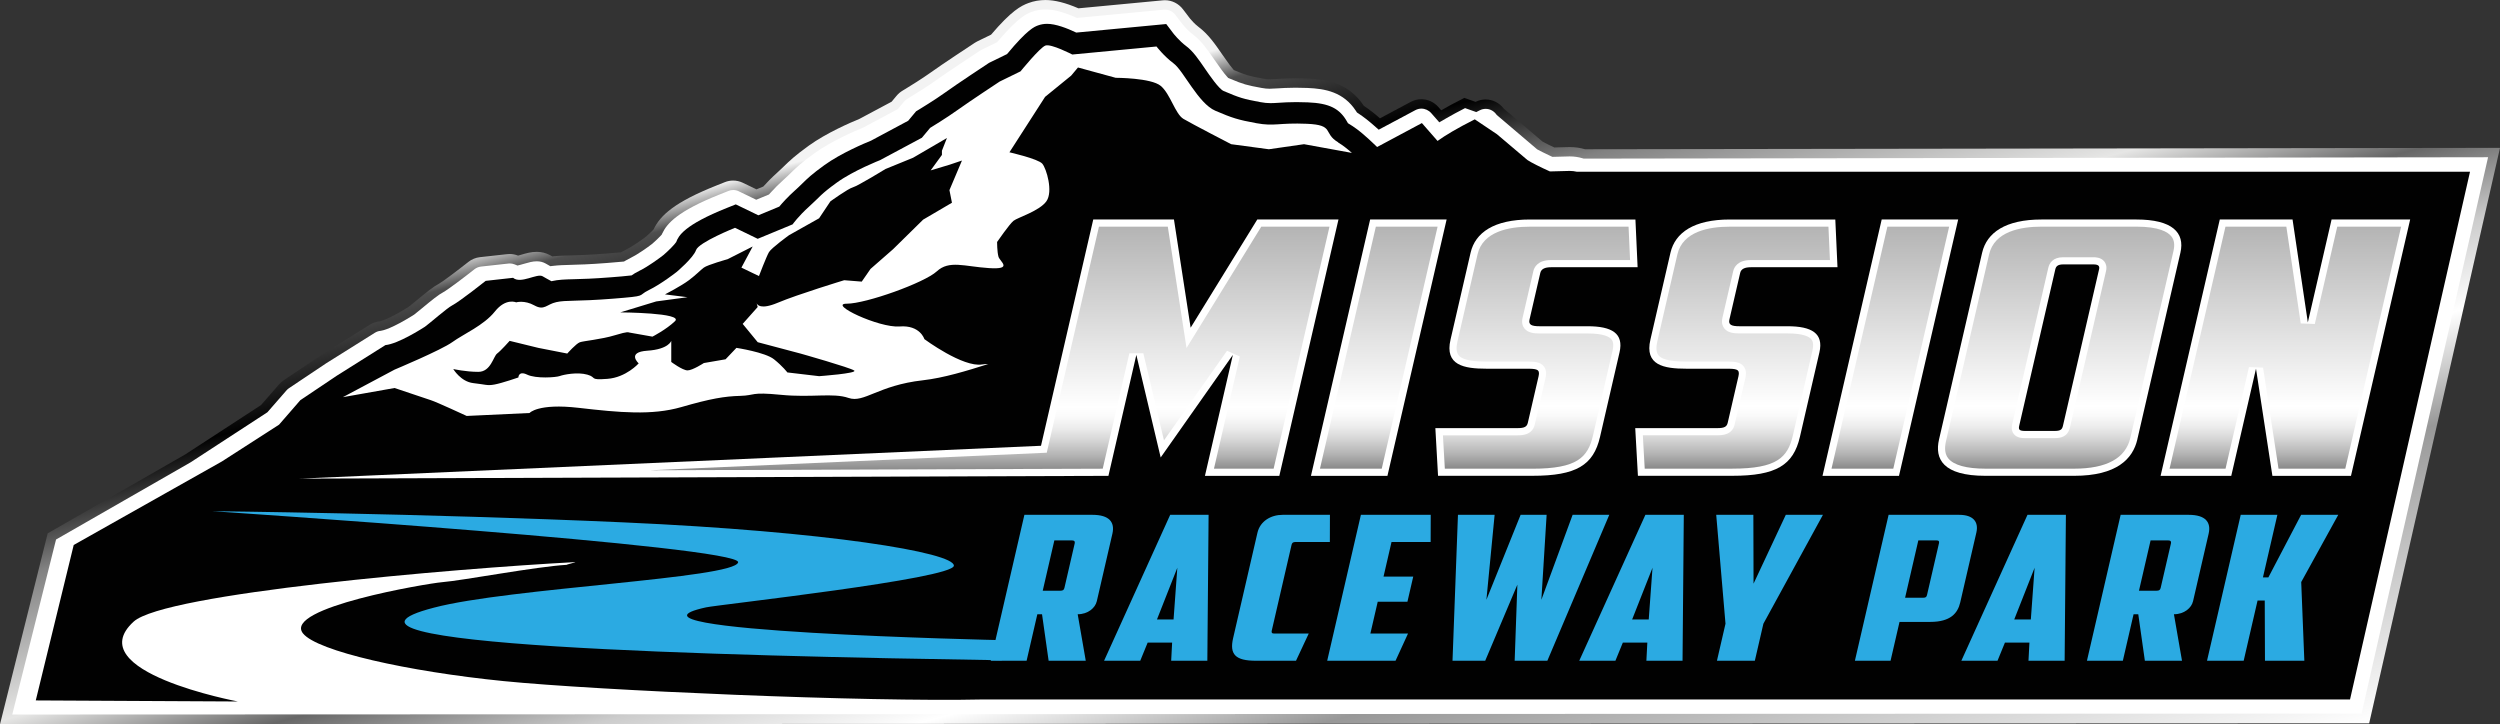
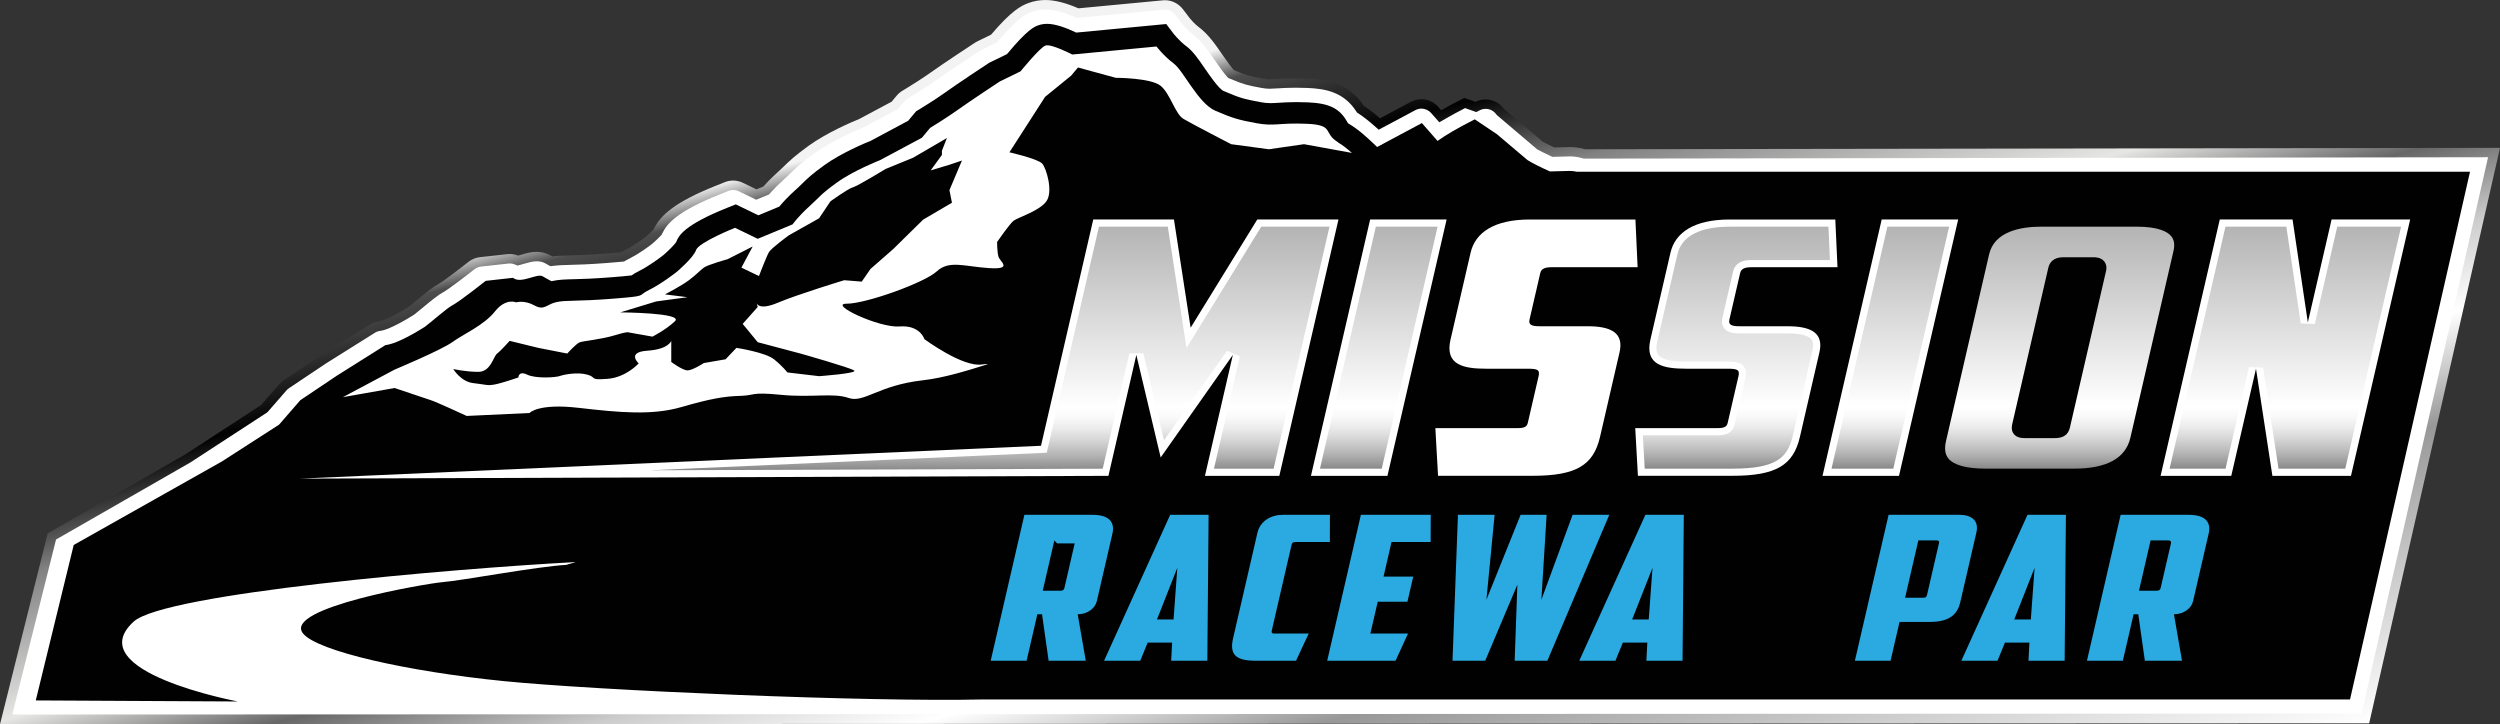
<svg xmlns="http://www.w3.org/2000/svg" xmlns:xlink="http://www.w3.org/1999/xlink" id="Layer_2" data-name="Layer 2" viewBox="0 0 894.67 259.2">
  <rect x="0" y="0" width="894.67" height="259.2" fill="#333333" stroke="none" />
  <defs>
    <style>
      .cls-1 {
        fill: url(#linear-gradient);
      }

      .cls-1, .cls-2, .cls-3, .cls-4, .cls-5, .cls-6, .cls-7, .cls-8, .cls-9, .cls-10, .cls-11 {
        stroke-width: 0px;
      }

      .cls-2 {
        fill: url(#linear-gradient-4);
      }

      .cls-3 {
        fill: url(#linear-gradient-2);
      }

      .cls-4 {
        fill: url(#linear-gradient-3);
      }

      .cls-5 {
        fill: url(#linear-gradient-8);
      }

      .cls-6 {
        fill: url(#linear-gradient-7);
      }

      .cls-7 {
        fill: url(#linear-gradient-5);
      }

      .cls-8 {
        fill: url(#linear-gradient-6);
      }

      .cls-9 {
        fill: #2baae2;
      }

      .cls-10 {
        fill: #fff;
      }

      .cls-11 {
        fill: #010101;
      }
    </style>
    <linearGradient id="linear-gradient" x1="499.86" y1="352.09" x2="403.26" y2="-8.43" gradientUnits="userSpaceOnUse">
      <stop offset="0" stop-color="#fff" />
      <stop offset=".26" stop-color="#989898" />
      <stop offset=".36" stop-color="#fff" />
      <stop offset=".44" stop-color="#ccc" />
      <stop offset=".52" stop-color="#676767" />
      <stop offset=".59" stop-color="#e6e6e5" />
      <stop offset=".72" stop-color="#818181" />
      <stop offset=".8" stop-color="#010101" />
      <stop offset=".88" stop-color="#4e4e4e" />
      <stop offset=".91" stop-color="#f3f3f3" />
    </linearGradient>
    <linearGradient id="linear-gradient-2" x1="493.42" y1="167.72" x2="493.42" y2="81.12" gradientUnits="userSpaceOnUse">
      <stop offset="0" stop-color="#818181" />
      <stop offset="0" stop-color="#898989" />
      <stop offset=".06" stop-color="#b3b3b3" />
      <stop offset=".12" stop-color="#d4d4d4" />
      <stop offset=".17" stop-color="#ebebeb" />
      <stop offset=".22" stop-color="#fafafa" />
      <stop offset=".26" stop-color="#fff" />
      <stop offset="1" stop-color="#b4b4b4" />
    </linearGradient>
    <linearGradient id="linear-gradient-3" x1="549.87" x2="549.87" xlink:href="#linear-gradient-2" />
    <linearGradient id="linear-gradient-4" x1="621.4" x2="621.4" xlink:href="#linear-gradient-2" />
    <linearGradient id="linear-gradient-5" x1="676.49" x2="676.49" xlink:href="#linear-gradient-2" />
    <linearGradient id="linear-gradient-6" x1="737.08" x2="737.08" xlink:href="#linear-gradient-2" />
    <linearGradient id="linear-gradient-7" x1="817.86" x2="817.86" xlink:href="#linear-gradient-2" />
    <linearGradient id="linear-gradient-8" x1="354.28" y1="168.29" x2="354.28" xlink:href="#linear-gradient-2" />
  </defs>
  <g id="Layer_1-2" data-name="Layer 1">
    <g>
      <g>
        <path class="cls-1" d="m567.24,53.42c-1.66-.5-3.49-.79-5.49-.79h-.19c-.06,0-5.32.14-5.32.14-1.84-.85-3.3-1.59-4.21-2.09l-13.9-11.83c-1.61-2.11-4.01-3.25-6.48-3.25-1.22,0-2.44.28-3.6.86l-4.01-1.43c-3.12,1.57-5.87,3.04-8.27,4.44l-1.03-1.17c-1.6-1.83-3.83-2.79-6.1-2.79-1.28,0-2.57.31-3.77.95l-11.03,5.88c-1.72-1.51-3.66-3.08-5.78-4.48-5.25-8.02-13.03-9.45-20.03-9.74-1.54-.07-2.98-.1-4.41-.1-2.96,0-5.22.15-6.9.25-1.04.07-1.78.11-2.41.11-.58,0-1.2-.04-2.3-.24-5.04-.93-6.11-1.21-10.47-3.07-.63-.7-1.84-2.23-4.11-5.54-2.57-3.74-5-7.27-8.5-9.89-1.35-1.01-2.65-2.5-3.05-2.99l-2.53-3.32c-1.57-2.06-3.96-3.25-6.47-3.25-.25,0-.5.01-.75.04l-30.19,2.86c-4.62-1.99-8.5-2.97-11.81-2.97-2.11,0-4.15.36-6.06,1.07-2.77,1.03-6.1,2.77-13.4,11.33l-4.89,2.38c-.31.15-.61.32-.9.51l-.41.27c-.46.3-11.24,7.38-15.53,10.47-2.84,2.04-7.39,4.86-8.91,5.78l-1.09.66c-.78.47-1.48,1.07-2.07,1.78l-1.79,2.14-11.54,6.16c-3.09,1.26-11.72,4.98-18.06,9.54-5.07,3.66-6.93,5.47-8.9,7.39-.71.69-1.38,1.35-2.37,2.24-2.09,1.88-3.79,3.62-5.06,5.04l-2.43,1-4.87-2.35c-1.1-.53-2.29-.8-3.49-.8-1,0-2,.19-2.95.57l-3.11,1.24c-14.77,5.88-20.02,10.61-22.39,15.66-.58.62-1.59,1.62-2.65,2.53-1.78,1.37-5.01,3.61-6.94,4.56-.74.36-1.44.74-2.1,1.12-1.75.17-4.11.35-5.35.45-6.13.48-10.01.59-12.86.66-2.25.06-4.29.11-6.37.36-.24-.14-.49-.28-.74-.42-1.45-.81-3.08-1.22-4.84-1.22-1.99,0-3.79.52-5.39.99-.37.11-.86.25-1.27.36-.95-.38-1.96-.58-2.98-.58-.29,0-.59.02-.88.05l-9.82,1.09c-1.5.17-2.92.76-4.12,1.71-4.08,3.23-9.34,7.17-10.66,7.89-1.86.96-4.29,2.91-8.06,6.03-.95.78-2.11,1.74-2.65,2.15-7.67,4.81-10.43,5.2-10.45,5.2-1.23.12-2.41.53-3.46,1.19l-17.46,10.95c-.07.04-.14.09-.2.13l-13.09,8.76c-.61.41-1.16.89-1.65,1.45l-6.51,7.46-27.03,17.62-49.31,28.28L0,259.2l847.85-.35,46.82-205.94-327.43.5Z" />
        <path class="cls-10" d="m20.05,193.08l48.13-27.61,27.51-17.93,6.82-7.82c.29-.33.61-.62.97-.85l13.22-8.84,17.45-10.94c.61-.38,1.29-.62,1.99-.69h.1c.81-.12,4.06-.84,11.82-5.71l.14-.09.13-.1c.58-.44,1.69-1.36,2.67-2.17l.08-.07c3.49-2.88,5.89-4.83,7.44-5.62,1.94-1.06,8.39-6.01,11.22-8.25.7-.55,1.52-.89,2.38-.99l9.82-1.09c.17-.02.34-.03.5-.03.58,0,1.16.11,1.71.33l1.04.42,1.09-.28c.43-.11.93-.25,1.32-.37,1.49-.43,2.98-.87,4.48-.87,1.17,0,2.24.26,3.17.79l1.69.96,1.12-.13c1.92-.23,3.84-.28,6.05-.34,2.88-.08,6.83-.18,13.04-.67,1.26-.1,3.64-.29,5.41-.46l.75-.07.65-.38c.58-.34,1.21-.68,1.87-1,2.26-1.1,5.74-3.54,7.53-4.92l.14-.12c1.17-1.01,2.28-2.1,2.92-2.79l.37-.39.23-.49c1.65-3.5,5.38-7.89,20.56-13.93l3.11-1.24c.54-.22,1.11-.33,1.69-.33.69,0,1.37.15,2,.46l6.24,3.02,4.56-1.88.52-.58c1.47-1.64,3.09-3.25,4.8-4.78,1.05-.94,1.78-1.65,2.48-2.34,1.95-1.91,3.64-3.56,8.51-7.07,6.15-4.43,14.84-8.12,17.35-9.15l.16-.07,12.27-6.55,2.22-2.65c.35-.42.76-.77,1.22-1.05l1.09-.66c1.55-.93,6.21-3.82,9.14-5.94,3.95-2.84,13.5-9.13,15.37-10.36l.44-.29c.17-.11.35-.21.53-.3l5.53-2.69.46-.54c7.36-8.62,10.25-9.7,11.99-10.34,1.53-.57,3.17-.86,4.88-.86,2.85,0,6.27.88,10.46,2.69l.8.35,31.06-2.95c.14-.01.29-.02.43-.02,1.46,0,2.83.69,3.75,1.9l2.53,3.32c.12.15,1.75,2.19,3.72,3.66,3.05,2.28,5.22,5.44,7.73,9.09,2.02,2.94,3.46,4.88,4.4,5.91l.5.56.69.29c4.71,2,6.01,2.33,11.19,3.28,1.16.21,2,.3,2.92.3.73,0,1.52-.05,2.62-.12,1.62-.1,3.83-.25,6.69-.25,1.38,0,2.78.03,4.27.09,6.38.27,12.9,1.45,17.32,8.2l.39.59.59.39c1.71,1.13,3.48,2.5,5.4,4.19l1.78,1.57,13.12-7c.68-.36,1.41-.55,2.16-.55,1.33,0,2.62.59,3.53,1.63l2.88,3.28,2.43-1.41c1.99-1.15,4.27-2.39,6.79-3.68l4,1.42,1.31-.66c.65-.33,1.34-.49,2.06-.49,1.47,0,2.83.69,3.75,1.9l.22.29,14.46,12.3.32.17c.69.37,2.17,1.14,4.4,2.18l.73.34s5.87-.15,6.1-.16h.14c1.54,0,3.06.22,4.49.65l.48.14,323.64-.5-45.27,199.1-840.74.34,15.68-62.7Z" />
        <path class="cls-11" d="m564.29,61.46c-.78-.18-1.6-.29-2.48-.29h-.19s-6.96.18-6.96.18c-3.41-1.53-6.8-3.24-8.04-4.08l-10.9-9.23-7.94-5.33c-6.37,3.21-10.55,5.73-13.33,7.73l-5.6-6.4-16.02,8.57c-.25-.24-.5-.47-.72-.69-2.56-2.43-5.74-5.46-9.36-7.6-.23-.14-.35-.23-.36-.23h0c-.09-.14-.16-.27-.23-.4-2.7-4.88-6.4-6.73-14.14-7.06-1.43-.06-2.75-.09-4.06-.09-2.7,0-4.72.13-6.34.24-1.15.07-2.06.13-2.94.13-1.19,0-2.3-.11-3.73-.38-5.92-1.09-7.39-1.54-13.06-3.97-1.69-.72-5.1-5.7-6.74-8.09-2.25-3.29-4.19-6.12-6.59-7.92-2.62-1.96-4.64-4.57-4.64-4.57l-2.56-3.38-32.2,3.06c-3.36-1.6-7.38-3.13-10.42-3.13-1.16,0-2.26.19-3.28.57-1.31.49-3.71,1.38-11.07,10.25l-6.43,3.14-.41.27c-.45.3-11.13,7.33-15.19,10.27-3.67,2.65-9.38,6.11-9.44,6.15l-1.09.66-2.82,3.38-13.28,7.11c-2.07.84-10.74,4.45-16.7,8.76-4.56,3.29-6.12,4.82-7.92,6.59-.74.72-1.5,1.47-2.63,2.48-2.56,2.3-4.42,4.36-5.6,5.78l-7.5,3.11-8.07-3.91-3.1,1.24c-15.39,6.14-17.42,10.04-18.22,12.25-.63.95-2.74,3.09-4.62,4.69-1.45,1.13-5.5,4.1-8.49,5.56-1.34.66-2.25,1.24-2.86,1.68-1.64.22-5.46.53-7.44.68-6.33.5-10.32.61-13.24.68-3.17.08-5.45.14-7.92.7-.03,0-.06.01-.08.02-.39-.18-1.1-.59-1.69-.93-.46-.27-.95-.55-1.49-.85-2-1.12-7.81,2.88-10.55.56l-9.79,1.09s-9.29,7.38-11.96,8.76c-1.89.97-7.99,6.36-9.79,7.66-1.33.84-9.56,6.1-14.14,6.57l-17.4,10.95-13.05,8.76-7.61,8.76-20.44,13.16-53.05,29.9-13.58,55.63,72.35.38s-56.97-10.63-37.32-28.58c11.08-10.12,114.25-18.98,158.03-21.3.44.04-3.4.93-2.99.97-11.16.64-36.92,5.58-44.86,6.24-4.89.41-56.83,9.08-49.6,18.28,5.02,6.39,37.6,13.67,71.78,17.09,33.58,3.36,130.15,7.54,171.71,6.57h489.1l42.94-188.85h-319.67Z" />
        <path class="cls-10" d="m478.89,50.93c-5.59-3.31-1.11-6.2-11.19-6.63-10.07-.43-11.56,1-18.12-.22-6.56-1.21-8.59-1.85-14.67-4.46-6.08-2.61-11.32-14.24-14.89-16.91-3.57-2.68-6.14-6.07-6.14-6.07l-30.14,2.87s-7.62-3.95-9.62-3.21c-2,.74-8.9,9.23-8.9,9.23l-7.48,3.66s-10.94,7.21-14.92,10.08c-3.98,2.87-9.95,6.49-9.95,6.49l-2.96,3.54-14.96,8.01s-9.5,3.71-15.46,8.02c-5.96,4.31-5.95,5-9.91,8.57-3.96,3.56-5.93,6.39-5.93,6.39l-12.49,5.17-8.12-3.94s-12.99,5.19-13.95,7.98c-.96,2.79-6.91,7.8-6.91,7.8,0,0-5.46,4.3-9.95,6.49-4.49,2.19.04,2.08-13.03,3.11-13.07,1.03-16.6.44-20.11,1.22-3.51.78-4.29,3.15-7.85,1.17-3.56-1.98-6.53-1.09-6.53-1.09,0,0-3.67-1.67-7.61,3.28-3.94,4.95-11.25,8.07-15.23,10.95-3.98,2.87-20.67,9.85-20.67,9.85l-18.49,9.85,18.49-3.28s11.03,3.74,13.05,4.38c2.02.64,12.76,5.62,12.76,5.62l22.5-1.05s2.96-3.54,17.58-1.85c14.62,1.69,26.21,2.77,36.73-.27,10.51-3.04,15.53-3.87,21.06-4.01,5.53-.15,3.5-1.48,14.59-.38,11.09,1.09,18.63-.81,24.2,1.12,5.57,1.93,10.52-4.51,26.59-6.32,7.45-.84,15.75-3.38,23.42-5.82-.77,0-1.5.03-2.19.15-6.87,1.17-20.68-9.06-20.68-9.06,0,0-1.52-5.11-8.88-4.53-7.36.58-25.75-8.15-18.88-8.15s27.78-7.49,32.2-11.57c4.42-4.09,9.81-1.75,18.64-1.17,8.83.58,3.92-2.33,3.43-4.09-.49-1.75-.49-5.25-.49-5.25,0,0,4.42-6.42,5.89-7.59,1.47-1.17,9.32-3.5,11.77-7,2.45-3.5,0-11.67-1.47-13.42-1.47-1.75-11.77-4.09-11.77-4.09l12.76-19.84,9.32-7.59,2.45-2.92,13.49,3.69s12.73,0,16.16,2.92c3.43,2.92,5.15,10.03,8.09,11.78,2.94,1.75,17.08,9.06,17.08,9.06l13.49,1.81,12.59-1.81,17.13,3.12c-1.57-1.39-3.23-2.73-4.94-3.74Zm-139.12,17.08l.9,4.54-10.31,6.05-10.76,10.58-8.07,7.06-3.14,4.54-6.28-.5s-16.59,5.04-23.77,8.06c-6.18,2.6-7.36.73-7.58.16l.4,1.36-5.38,6.05,5.38,6.55,15.4,4.09s17.79,5.04,19.13,6.05c1.35,1.01-12.56,2.02-12.56,2.02l-11.36-1.34s-1.64-2.18-4.78-4.7c-3.14-2.52-13.45-4.09-13.45-4.09l-3.89,4.09-7.77,1.34s-4.04,2.63-5.83,2.63-5.83-3.02-5.83-3.02v-7.56s-.9,3.02-8.52,3.53c-7.62.5-3.14,4.54-3.14,4.54,0,0-4.48,5.04-11.21,5.54-6.73.5-3.59-.5-7.17-1.51-3.59-1.01-8.52,0-9.87.5-1.35.5-8.52,1.01-11.66-.5-3.14-1.51-3.14,1.01-3.14,1.01,0,0-5.83,2.02-8.52,2.52-2.69.5-3.14,0-7.62-.5-4.48-.5-7.17-5.04-7.17-5.04,0,0,4.48,1.01,8.97,1.01s5.38-5.54,6.73-6.55c1.35-1.01,4.48-4.54,4.48-4.54l10.31,2.52,10.31,2.02s3.14-3.53,4.48-4.03c1.35-.5,7.62-1.01,12.56-2.52,4.93-1.51,4.93-1.01,4.93-1.01l8.52,1.51s4.93-2.52,8.07-5.54c3.14-3.02-19.58-3.14-19.58-3.14l12.85-3.92,11.21-1.51-8.07-1.01s5.83-3.02,8.52-5.04c2.69-2.02,4.04-3.53,5.38-4.54,1.35-1.01,8.52-3.02,8.52-3.02l8.97-4.54-4.04,7.56,6.28,3.02s2.69-7.06,3.59-8.57,7.17-6.05,7.17-6.05l10.76-6.05,4.04-6.05s6.28-4.54,8.07-5.04c1.79-.5,11.66-6.55,11.66-6.55l9.87-4.03,12.11-7.06-1.79,4.54v1.51l-4.04,5.54,6.73-2.02,4.48-1.51-4.48,10.58Z" />
      </g>
-       <path class="cls-9" d="m223.13,186.94c72.84,3.24,118.41,10.79,118.23,15.5-.19,4.71-84.38,13.97-88.68,14.91-39.53,8.63,105.77,11.74,105.77,11.74,0,0,4.79,4,0,7.2-102.44-1.61-255.14-5.38-203.16-18.83,26.63-7.06,107.6-10.44,108.86-16.22s-188.19-18.3-188.19-18.3c0,0,74.33.76,147.17,4Z" />
      <g>
-         <path class="cls-9" d="m392.49,215.21c-.53,2.3-3.1,4.61-6.82,4.61l2.89,16.64h-13.29l-2.36-16.64h-1.68l-3.84,16.64h-12.85l12.06-52.22h24.37c6.03,0,8.07,2.67,7.12,6.77l-5.59,24.2Zm-15.17-21.82l-4.16,18.01h6.29c.97,0,1.31-.29,1.49-1.08l3.66-15.85c.15-.65-.1-1.08-.99-1.08h-6.29Z" />
+         <path class="cls-9" d="m392.49,215.21c-.53,2.3-3.1,4.61-6.82,4.61l2.89,16.64h-13.29l-2.36-16.64h-1.68l-3.84,16.64h-12.85l12.06-52.22h24.37c6.03,0,8.07,2.67,7.12,6.77l-5.59,24.2Zm-15.17-21.82l-4.16,18.01h6.29c.97,0,1.31-.29,1.49-1.08l3.66-15.85h-6.29Z" />
        <path class="cls-9" d="m410.71,229.97l-2.65,6.48h-12.94l23.66-52.22h13.74l-.45,52.22h-12.94l.34-6.48h-8.77Zm3.33-8.28h5.94l1.35-18.51-7.29,18.51Z" />
        <path class="cls-9" d="m449.44,236.46c-7.36,0-9.48-2.3-8.15-8.07l8.71-37.74c.95-4.11,4.76-6.41,9.01-6.41h16.93l-.03,9.72h-12.32c-.89,0-1.23.36-1.38,1.01l-7.1,30.75c-.15.65.03,1.01.92,1.01h12.32l-4.55,9.72h-14.36Z" />
        <path class="cls-9" d="m487.02,184.24h24.99l-.03,9.72h-14l-2.86,12.39h10.63l-2.08,9h-10.63l-2.63,11.38h13.47l-4.46,9.72h-24.46l12.06-52.22Z" />
        <path class="cls-9" d="m562.79,184.24h13.12l-22.16,52.22h-11.7l.97-27.23-11.51,27.23h-11.7l1.95-52.22h13.12l-2.94,30.4,12.24-30.4h9.31l-1.88,30.4,11.18-30.4Z" />
        <path class="cls-9" d="m580.76,229.97l-2.65,6.48h-12.94l23.67-52.22h13.74l-.45,52.22h-12.94l.34-6.48h-8.77Zm3.33-8.28h5.94l1.35-18.51-7.29,18.51Z" />
-         <path class="cls-9" d="m628,236.46h-13.56l3.06-13.25-3.32-38.97h13.29l.07,24.63,11.54-24.63h13.29l-21.31,38.97-3.06,13.25Z" />
        <path class="cls-9" d="m701.12,184.24c5.05,0,7.04,2.52,6.16,6.34l-5.77,24.99c-.91,3.96-3.56,6.99-10.74,6.99h-10.99l-3.21,13.9h-12.76l12.06-52.22h25.26Zm-14.61,9.15l-4.74,20.53h6.38c1.06,0,1.31-.29,1.49-1.08l4.26-18.44c.15-.65-.03-1.01-.92-1.01h-6.47Z" />
        <path class="cls-9" d="m717.5,229.97l-2.65,6.48h-12.94l23.67-52.22h13.74l-.45,52.22h-12.94l.34-6.48h-8.77Zm3.33-8.28h5.94l1.35-18.51-7.29,18.51Z" />
        <path class="cls-9" d="m784.8,215.21c-.53,2.3-3.1,4.61-6.82,4.61l2.89,16.64h-13.29l-2.36-16.64h-1.68l-3.84,16.64h-12.85l12.06-52.22h24.37c6.03,0,8.07,2.67,7.12,6.77l-5.59,24.2Zm-15.17-21.82l-4.16,18.01h6.29c.97,0,1.31-.29,1.49-1.08l3.66-15.85c.15-.65-.1-1.08-.99-1.08h-6.29Z" />
-         <path class="cls-9" d="m811.77,206.64l11.73-22.4h13.29l-13.26,24.06,1.12,28.16h-14.09l-.08-21.54h-2.57l-4.97,21.54h-13.12l12.06-52.22h13.12l-5.17,22.4h1.95Z" />
      </g>
      <g>
        <path class="cls-10" d="m490.33,78.55h27.37l-21.18,91.74h-27.37l21.18-91.74Z" />
        <path class="cls-10" d="m514.63,170.29l-.96-17.08h29.44c2.45,0,3.33-.51,3.65-1.9l3.86-16.7c.58-2.53-.71-2.66-4.48-2.66h-14.16c-8.12,0-15-1.27-12.89-10.38l7.19-31.13c1.66-7.21,8.41-11.89,21.24-11.89h37.75l.78,17.08h-30.95c-2.26,0-3.54.63-3.87,2.02l-3.86,16.7c-.44,1.9.77,2.4,3.6,2.4h17.18c8.68,0,13.01,2.53,11.43,9.36l-6.98,30.24c-2.34,10.12-8.5,13.92-24.16,13.92h-33.78Z" />
        <path class="cls-10" d="m586.16,170.29l-.96-17.08h29.44c2.45,0,3.33-.51,3.65-1.9l3.86-16.7c.58-2.53-.71-2.66-4.48-2.66h-14.16c-8.12,0-15-1.27-12.89-10.38l7.19-31.13c1.67-7.21,8.41-11.89,21.24-11.89h37.75l.78,17.08h-30.96c-2.26,0-3.54.63-3.86,2.02l-3.86,16.7c-.44,1.9.77,2.4,3.6,2.4h17.18c8.68,0,13.01,2.53,11.43,9.36l-6.98,30.24c-2.34,10.12-8.5,13.92-24.16,13.92h-33.79Z" />
        <path class="cls-10" d="m673.4,78.55h27.37l-21.18,91.74h-27.37l21.18-91.74Z" />
-         <path class="cls-10" d="m764.89,157.25c-1.61,6.96-7.35,13.03-22.64,13.03h-31.71c-15.29,0-18.23-6.07-16.62-13.03l15.42-66.81c1.67-7.21,8.41-11.89,21.24-11.89h33.97c12.83,0,17.42,4.68,15.75,11.89l-15.42,66.81Zm-26.5-62.63c-1.89,0-2.6.63-2.86,1.77l-12.91,55.93c-.32,1.39-.06,1.9,2.2,1.9h10.38c2.26,0,2.76-.51,3.08-1.9l12.91-55.93c.26-1.14-.16-1.77-2.05-1.77h-10.76Z" />
        <path class="cls-10" d="m794.38,78.55h26.05l5.47,36.82,8.5-36.82h28.12l-21.18,91.74h-28.12l-5.87-38.34-8.85,38.34h-25.29l21.18-91.74Z" />
        <polygon class="cls-10" points="449.94 78.55 426.09 117.27 420.12 78.55 391.24 78.55 372.54 159.53 107.18 171.29 396.67 170.29 406.66 127.01 415.37 163.71 441.2 127.01 431.21 170.29 457.83 170.29 479 78.55 449.94 78.55" />
      </g>
      <g>
        <polygon class="cls-3" points="472.37 167.72 494.48 167.72 514.47 81.12 492.37 81.12 472.37 167.72" />
-         <path class="cls-4" d="m548.72,97.08c.35-1.5,1.63-4.01,6.36-4.01h28.27l-.54-11.95h-35.3c-7.51,0-16.86,1.72-18.74,9.91l-7.19,31.13c-.53,2.29-.39,3.97.4,4.97,1.62,2.03,6.48,2.27,9.99,2.27h14.16c2.68,0,4.99,0,6.35,1.71,1.22,1.53.77,3.46.63,4.09l-3.86,16.7c-.9,3.88-4.71,3.88-6.14,3.88h-26.73l.68,11.95h31.36c15.99,0,19.84-4.02,21.67-11.93l6.98-30.24c.65-2.82-.11-3.78-.36-4.09-.77-.97-2.89-2.13-8.57-2.13h-17.18c-2.07,0-4.16-.22-5.41-1.79-.55-.69-1.11-1.9-.68-3.76l3.86-16.7Z" />
        <path class="cls-2" d="m620.79,151.88c-.9,3.88-4.71,3.88-6.14,3.88h-26.73l.67,11.95h31.36c15.99,0,19.84-4.02,21.67-11.93l6.98-30.24c.65-2.82-.11-3.78-.36-4.09-.77-.97-2.89-2.13-8.57-2.13h-17.18c-2.07,0-4.16-.22-5.41-1.78-.55-.69-1.11-1.9-.69-3.76l3.86-16.7c.35-1.5,1.63-4.01,6.36-4.01h28.27l-.54-11.95h-35.3c-7.51,0-16.85,1.72-18.75,9.91l-7.19,31.13c-.53,2.29-.39,3.97.4,4.97,1.62,2.03,6.48,2.27,9.99,2.27h14.16c2.68,0,4.99,0,6.35,1.71,1.22,1.53.77,3.46.63,4.09l-3.86,16.7" />
        <polygon class="cls-7" points="675.44 81.12 655.44 167.72 677.55 167.72 697.54 81.12 675.44 81.12" />
        <path class="cls-8" d="m777.06,84.59c-1.26-1.59-4.45-3.48-12.5-3.48h-33.97c-7.51,0-16.85,1.72-18.75,9.91l-15.42,66.81c-.63,2.71-.36,4.74.81,6.21,1.92,2.41,6.52,3.68,13.31,3.68h31.71c11.67,0,18.45-3.72,20.14-11.05l15.42-66.81c.52-2.26.28-3.99-.75-5.28Zm-23.37,12.38l-12.91,55.93c-.79,3.42-3.26,3.89-5.58,3.89h-10.38c-.97,0-2.98,0-4.14-1.47-1.07-1.35-.7-2.96-.56-3.57l12.91-55.93c.4-1.71,1.65-3.76,5.36-3.76h10.76c.67,0,2.71,0,3.91,1.51.5.63,1.01,1.73.63,3.4Z" />
        <polygon class="cls-6" points="836.43 81.12 828.39 115.95 823.36 115.75 818.21 81.12 796.42 81.12 776.42 167.72 796.45 167.72 804.84 131.37 809.88 131.56 815.41 167.72 839.3 167.72 859.29 81.12 836.43 81.12" />
        <polygon class="cls-5" points="451.37 81.12 424.62 124.55 417.92 81.12 393.28 81.12 374.6 162.01 232.77 168.29 394.63 167.73 404.16 126.44 409.16 126.42 416.55 157.58 439.11 125.54 443.7 127.59 434.44 167.72 455.79 167.72 475.78 81.12 451.37 81.12" />
      </g>
    </g>
  </g>
</svg>